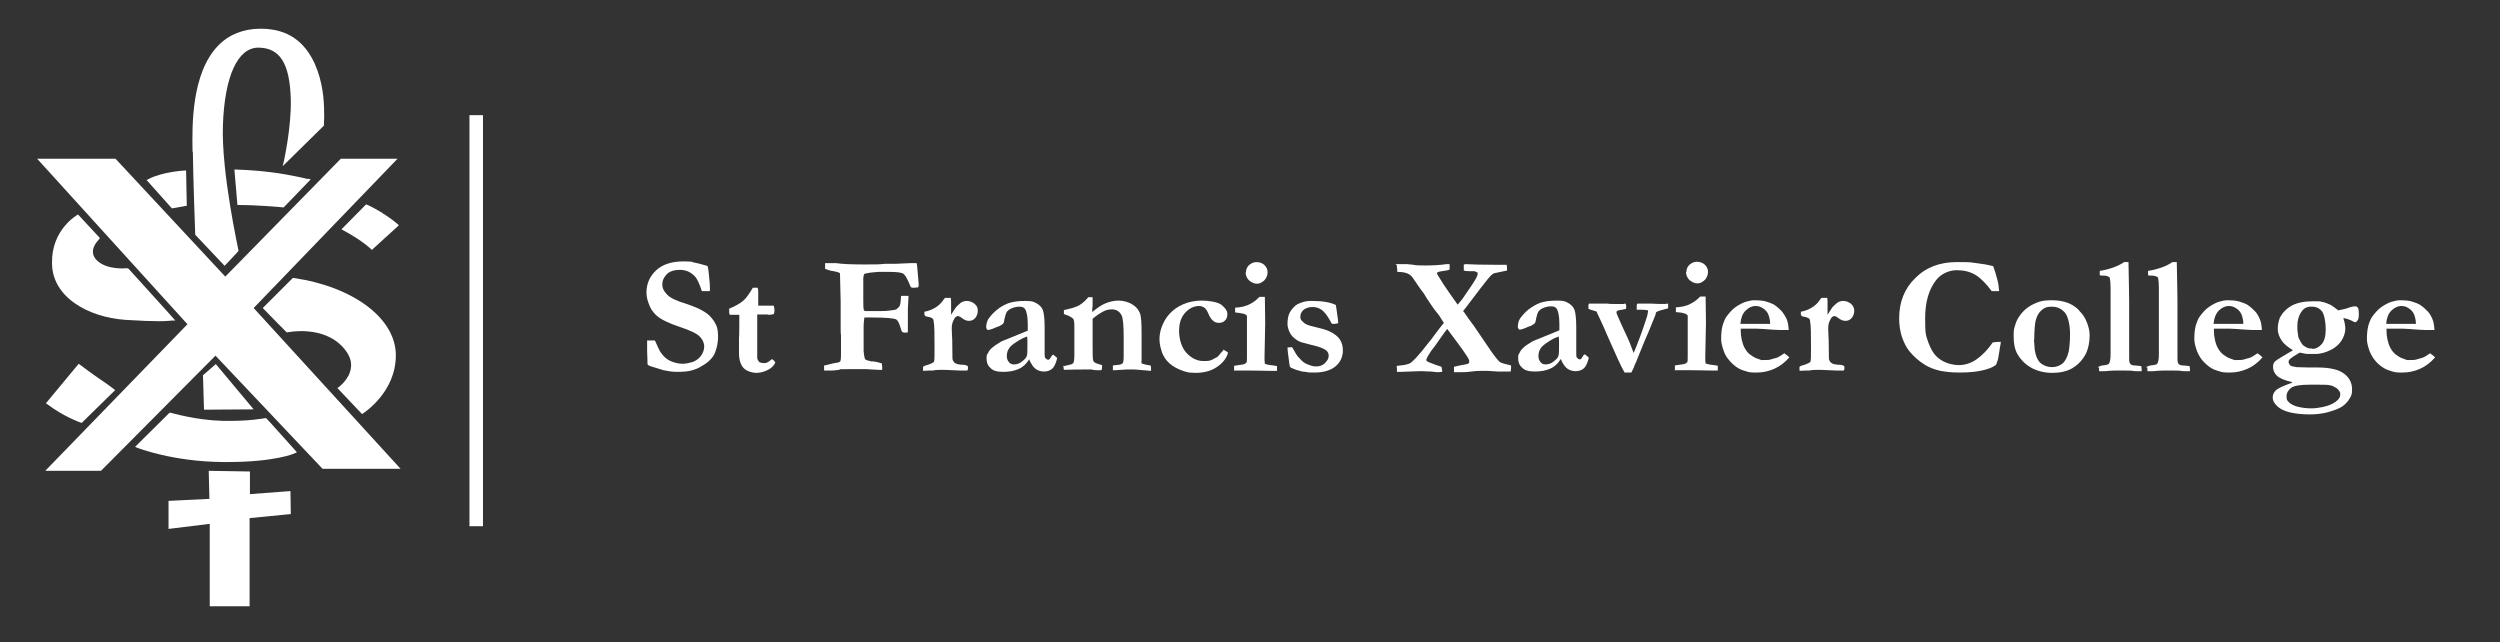
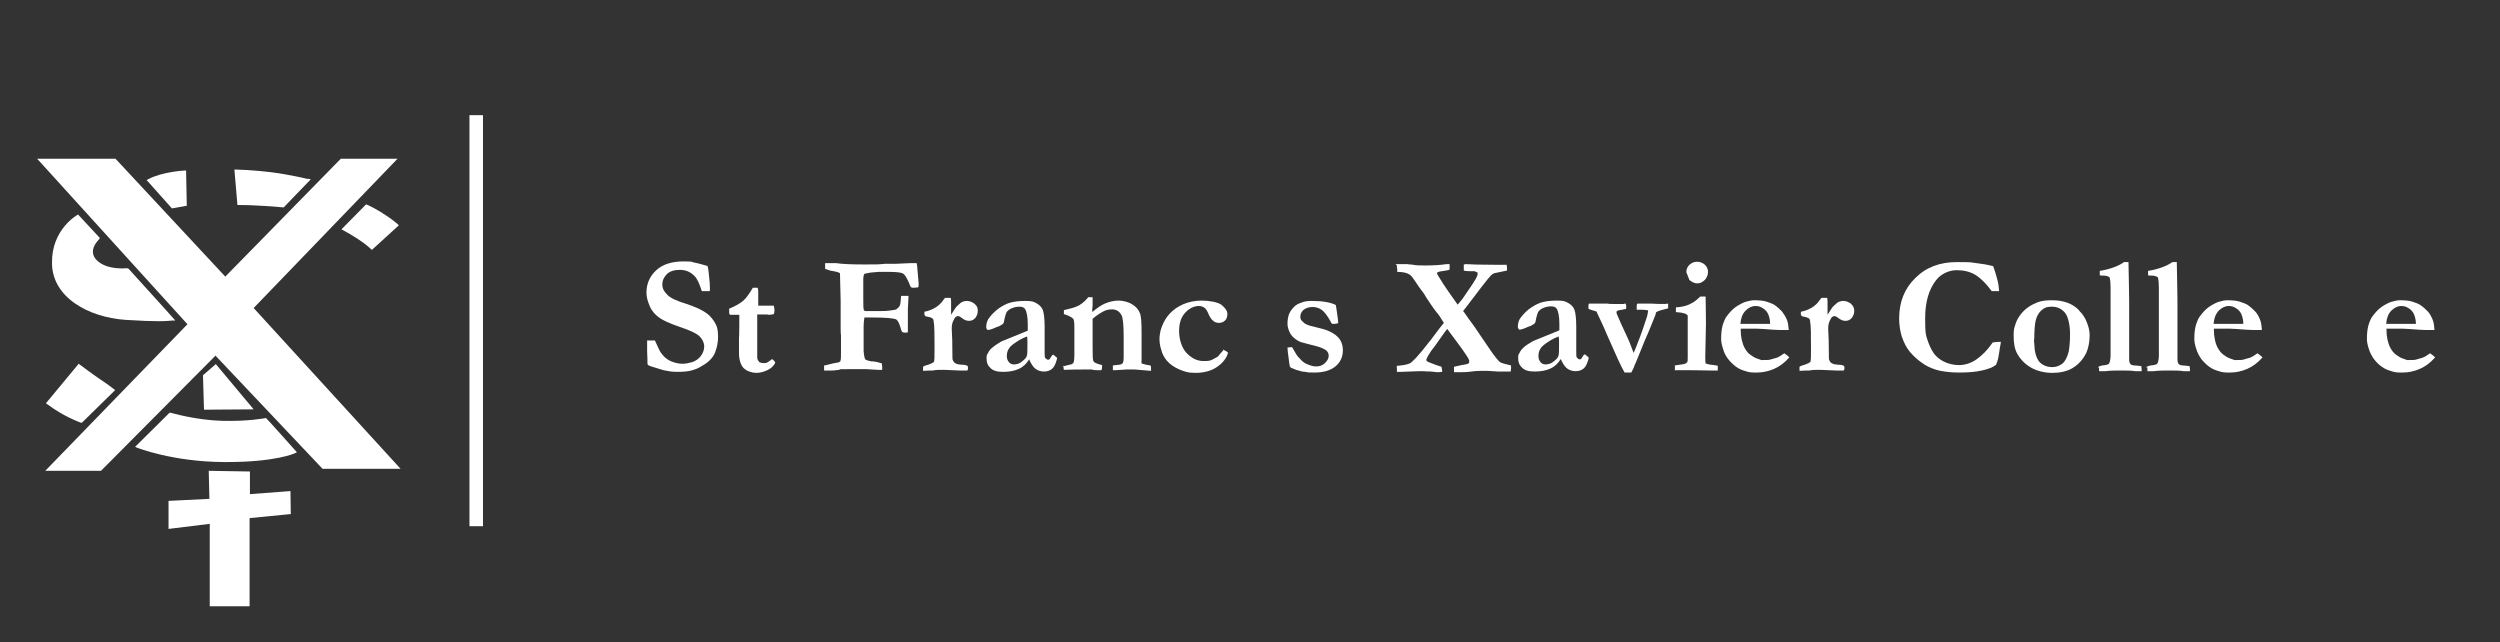
<svg xmlns="http://www.w3.org/2000/svg" id="Layer_1" version="1.1" viewBox="0 0 740.2 190.1">
  <rect x="0" y="0" width="740.2" height="190.1" fill="#333333" stroke="none" />
  <defs>
    <style>
      .st0 {
        fill: #fff;
      }
    </style>
  </defs>
  <g>
    <polygon class="st0" points="75.1 91.2 117.7 47 100.9 47 66.7 81.9 34.2 47 11 47 55.5 96 13.4 139.4 29.9 139.4 29.9 139.4 63.8 105.3 95.5 138.8 118.6 138.8 75.1 91.2" />
    <path class="st0" d="M29.3,70.8l.3-.3-6.5-7-.3.2s-7.6,4.3-7.4,14.2c0,4.8,2.5,9,6.9,12,3.9,2.7,9.2,4.4,14.8,4.8,4.6.3,7.8.4,10,.4s3.9-.2,3.9-.2h.9c0-.1-13.9-15.4-13.9-15.4h-.2c0-.1-.2-.1-.2-.1,0,0-5.8.7-8.9-2.3-.8-.8-1.2-1.6-1.2-2.6,0-2,1.9-3.7,1.9-3.7Z" />
    <path class="st0" d="M55.3,60.9l-.2-10.4h-.5c-.3,0-6.6.4-10.6,2.5l-.6.3,7.5,8.4,4.5-.8Z" />
    <path class="st0" d="M91.1,53s-5.2-1.3-10.8-2c-5.6-.7-10.4-.8-10.4-.8h-.5l.9,10.5h.4s3.2,0,6.2.2c4.1.2,6.9.5,6.9.5h.2l8-8.3-.8-.2Z" />
    <path class="st0" d="M113.3,63.1c-3.3-2-4.9-2.6-4.9-2.6l-7.3,7.4h0c6.6,3.5,9,6.1,9,6.1l8-7.3s-1.6-1.6-4.9-3.6Z" />
-     <path class="st0" d="M57.1,44.9c.1,8.4.7,24.3.7,24.4v.2l8.7,9.2h0s4.2-4.4,4.1-4.4v-.2c0-.2-5.1-23.1-4.6-37,.5-14.6,4.4-23,10.5-23h.1c6.3.1,9.2,4.7,9.5,15.3.2,8.2-2,18-2,18.1l-.4,1.7,12.2-12v-.2c0-.2.3-3.9-.2-8.6-.5-4.4-2-10.5-5.9-14.8-3.1-3.4-7.3-5.1-12.6-5.1-5.1,0-9.4,1.7-12.6,5-8,8.2-7.7,24.1-7.6,30.8v.6Z" />
-     <path class="st0" d="M100.3,114.6l-.4.3,7.3,7.7h0s.3-.2.3-.2c.4-.3,9.7-6.3,9.7-17.2s-12.5-20.3-30.3-22.9h-.2l-8.9,8.9s7.1,7.3,7.1,7.2h.2c0,0,10.7-2.3,16.7,4.7,1.6,1.9,2.4,3.8,2.1,5.8-.4,3.4-3.6,5.7-3.6,5.7Z" />
    <polygon class="st0" points="75.1 121.2 63.9 107.8 60.1 111.1 60.4 121.3 60.4 121.3 75.1 121.2" />
    <path class="st0" d="M13.9,119.6c5,3.8,9.7,5.4,9.9,5.5h.3c0,0,0,.2,0,.2l10-9.8-.4-.3s-1.6-1.3-4.2-3c-2.5-1.7-5.8-4.2-5.8-4.2l-.4-.3-9.7,11.7.4.3Z" />
    <path class="st0" d="M78.8,123.8h-.3s-4.8,1-12.7.8c-7.9-.2-15.2-2.4-15.3-2.4h-.3c0,0-10.2,10.1-10.2,10.1l.7.3c0,0,10.4,4.1,25.4,4.2h1.2c14.2,0,19.8-2.5,20-2.6l.6-.3s-9.1-10.2-9.1-10.1Z" />
    <polygon class="st0" points="74 146.3 74 139.6 61.8 139.4 62 147.7 49.9 148.3 49.9 156.6 62.1 155.1 62.1 179.5 73.9 179.5 73.9 153.4 86.1 152.2 86 145.4 74 146.3" />
  </g>
  <g>
    <path class="st0" d="M209.5,78.9c.2.5.3,1.4.4,2.5.2,1.7.3,3,.3,3.9s0,.6-.1.9h-.2c0,0-1.8,0-1.8,0h-.3c-.7-2.2-1.4-3.7-2.1-4.4-1.2-1.3-2.7-1.9-4.4-1.9s-2.9.4-3.8,1.2c-.9.9-1.4,1.9-1.4,3.1s.5,2.1,1.4,3c.9,1,2.8,1.9,5.8,2.8,1,.3,2.2.8,3.6,1.4,1.4.7,2.5,1.4,3.2,2.1,1,1,1.6,2,2,2.9.4.9.5,2.1.5,3.5s-.3,3-.9,4.5c-.3.8-.8,1.5-1.5,2.2-.5.5-1.2,1.1-2.3,1.7-1,.7-2.1,1.1-3.2,1.4-1.1.3-2.5.4-4.2.4s-2.5-.2-4.1-.5l-2.9-.9c-.8-.2-1.3-.4-1.6-.6,0,0-.2-.2-.2-.5v-.3c0-.2,0-1.3-.1-3.3,0-1.1,0-1.8,0-2.3v-.9h2.3c.8,1.8,1.3,2.8,1.5,3.2.5.8,1.1,1.5,1.7,2,.6.5,1.3.9,2.2,1.2s1.8.5,2.8.5,1.8-.2,2.9-.5c1.1-.4,1.9-1,2.5-1.8s1-1.8,1-2.8-.5-2.3-1.7-3.3c-.7-.6-2.5-1.5-5.5-2.5s-5.1-2-6.2-2.8-2.1-1.9-2.7-3.3-1-2.7-1-4c0-2.6.9-4.8,2.8-6.6s4.6-2.7,8.2-2.7,1.9.2,3.5.4c.9.2,2.1.5,3.7,1h0Z" />
    <path class="st0" d="M215.9,91.4c1.9-.8,3.3-1.6,4.2-2.4s1.8-2.1,2.8-3.8h1.4c.2.4.2.9.2,1.4v3.4c0,0,0,.3,0,.5h.5c0,0,.9,0,2.3,0,.1,0,.7,0,1.8,0,.1.4.2.8.2,1.2s0,.8-.2,1.3c-.5.1-.9.2-1.2.2s-.4,0-.8-.1h-2.9v9.4c0,1.8,0,2.9,0,3.4s.3.9.6,1.3c.4.2.8.3,1.2.3s.8,0,1-.1.6-.3,1.1-.7c.1,0,.2-.2.5-.4.4.3.7.6.9.9v.3c-.5.9-1.2,1.6-2.3,2.1s-2.1.8-3.3.8-2.8-.5-3.7-1.4-1.4-2.5-1.4-4.5v-4.3c.1,0,.1-7,.1-7h-.7s-1.8,0-1.8,0h-.3c-.1-.3-.2-.4-.2-.5s0-.5,0-1.1h-.1Z" />
    <path class="st0" d="M244,110v-1.8c.4,0,1-.2,1.8-.4.8-.2,1.7-.4,2.5-.5l.5-.3c.2-.7.2-1.3.2-2v-5.8c-.1,0-.1-2.4-.1-2.4v-3.5c0,0,0-4.2,0-4.2,0,0-.2-8.2-.2-8.2-.2-.2-1.1-.5-2.4-.7-.3,0-.8-.2-1.4-.4l-.6-.2v-1.7h3.2c1.9.3,4.8.4,8.6.4s3.9,0,6-.2h3.2l4.4-.2c.2,0,.5,0,.8,0s.6,0,.9,0c.1.5.2,1,.2,1.5l.4,4.6c0,.5,0,.9-.2,1.1-.6,0-1,.1-1.3.1s-.6,0-.8-.2c-.1-.1-.3-.5-.5-1.1-.7-1.6-1.3-2.6-1.8-2.9s-1.8-.5-4-.5h-3.3c-1.4.1-2.6.2-3.4.4-.2,0-.4.1-.8.2-.2.4-.3.9-.3,1.4v2.9c0,0,0,3.3,0,3.3,0,1.7,0,2.7.2,3.2.2.1.3.2.4.2h4.6c.7,0,1.6,0,3-.2.9-.1,1.5-.2,1.7-.4.4-.3.7-.6.9-1s.3-1.4.4-2.9h1.1c.2,0,.5,0,1.1,0l-.2,3.9c0,.8,0,1.6,0,2.1v.5c0,.2,0,1.4,0,3.6s0,.4,0,.7c-.3,0-.5.1-.7.1s-.5,0-1-.2c-.2-.3-.3-.7-.5-1.4-.4-1.3-.8-2-1.2-2.3-.8-.4-3.2-.6-7.4-.6s-1.3,0-2.1.2c-.1.7-.2,1.5-.2,2.4v7.3c.1,1.4.3,2.2.5,2.5.2.2.8.4,1.8.6h.5c.7.1,1.4.2,1.9.4l.7.2c0,.4.1.7.1,1s0,.5,0,.9h-1.2l-3.5-.2h-5.5c-3.3,0-1.8,0-2.6.2-1.3.2-2,.2-2.1.2h-2.3Z" />
    <path class="st0" d="M273.3,108.6c.2-.2.5-.3.8-.4.8-.2,1.6-.5,2.4-1,.2-.4.2-1.7.2-4,0-4.1,0-6.9-.3-8.3,0-.3-.2-.5-.4-.7-.4-.2-1-.4-1.7-.5-.3,0-.5-.3-.6-.5v-.9c1.1-.2,2.2-.6,3.2-1.2s1.7-1.3,2.2-2c.3-.4.5-.7.7-.9h1.7c0,.3.1.6.1.9v4.1c.7-1.1,1.2-1.9,1.5-2.3.2-.2.6-.6,1.3-1.2.5-.4,1.2-.6,1.9-.6s1.6.3,2.3.9.9,1.2.9,2-.2,1.4-.7,2.1c-.5.6-1.1.9-1.9.9s-1.4-.3-2.2-.9c-.5-.4-.8-.5-1.1-.5h-.2c-.4.2-.7.4-.9.9-.5.8-.7,1.7-.7,2.5v.7c.1,1.2.2,4,.2,8.4,0,.4.2.8.5,1.2.3.2.6.4.9.5.3,0,.8.2,1.6.2s1.2.2,1.4.3.2.4.2.7,0,.4-.2.7h-2.3l-4.7-.2c-1.2,0-2.3,0-3.2.2h-.4c-.1,0-1,0-2.5.1,0-.3,0-.5,0-.6s0-.3,0-.6h0Z" />
    <path class="st0" d="M312.2,105.3l.5.4c.2.1.2.2.3.4h0c-.4,1.6-.9,2.6-1.5,3.1-.6.5-1.4.8-2.4.8s-1.8-.3-2.5-.8-1.3-1.5-1.9-2.8c-.7,1.2-1.7,2.2-3,2.8s-2.8.9-4.7.9-3-.4-3.7-1.1c-.8-.7-1.2-1.6-1.2-2.8s.1-1.1.4-1.6c.2-.5.6-1.1,1.2-1.6s1.4-1.1,2.6-1.8c.2-.1.8-.4,1.9-.8l6.1-2.5c0-.6,0-1.2,0-1.9,0-2.2-.3-3.7-.8-4.5-.3-.5-.9-.7-1.7-.7s-1.6.2-2.3.5-1.2.7-1.5,1.2c-.2.4-.4,1.1-.6,2-.1.7-.2,1.1-.3,1.2-.2.3-.7.6-1.3.9-.7.2-1.1.4-1.3.5-.9.4-1.6.6-2.1.6-.2-.2-.4-.5-.4-.8,0-.9.2-1.7.6-2.4.6-.9,1.5-1.9,2.6-2.8s2.3-1.5,3.3-1.9c1.4-.5,3.1-.7,5.1-.7s2.4.2,3.3.7c.9.5,1.6,1.2,1.9,2.1s.5,2.6.5,5.1v4s0,3,0,3v.7c0,.7,0,1.2.3,1.4s.4.4.7.4.3,0,.5-.2l.7-1.1.4-.2h0ZM304.2,99.6c-.9.3-2,.8-3.2,1.6s-2,1.4-2.4,2.2c-.3.5-.5,1.2-.5,2s.2,1.3.6,1.8.9.7,1.5.7c.9,0,1.7-.3,2.3-.8.9-.7,1.4-1.2,1.5-1.7.2-.4.2-1.6.2-3.5s0-1.4-.1-2.1h0Z" />
    <path class="st0" d="M314.6,108.6c.4-.2.8-.3,1.2-.4.9-.2,1.4-.3,1.6-.4.2-.2.4-.3.5-.5.1-.3.2-1.1.2-2.1v-6.4s0-1.6,0-1.6c0-1,0-1.9-.2-2.5,0-.2-.3-.5-.6-.7s-1.2-.7-2.3-1v-1.2c.2,0,.4-.1.5-.1s.8-.2,2-.5c.9-.3,1.5-.5,1.8-.7,0,0,.2-.1.4-.2.2-.2.4-.3.7-.5.5-.4,1.1-.9,1.8-1.8h1.3c0-.1,0,2.6,0,2.6,0,.3-.1.5-.1.7s0,.5,0,1.1c1.4-1.2,2.6-2,3.7-2.5,1.4-.6,2.8-.9,4.1-.9s2.9.4,4,1.1c1.2.7,1.9,1.6,2.3,2.6.4,1,.5,3,.5,6v8c-.1.4,0,.7,0,.9.2.1.6.2,1.4.4l1.2.2c.2.2.2.5.2.8v.8l-4.8-.4h-1.4s-1.1,0-1.1,0l-3.2.2h-.8v-.5c0-.3,0-.6,0-.9.2,0,.8-.1,1.7-.2.2,0,.5,0,.8-.2.3-.1.5-.3.5-.4.1-.3.2-.8.2-1.6v-6c0-3.4-.2-5.6-.6-6.4-.6-1.2-1.6-1.8-2.8-1.8s-1.9.2-2.8.7-2,1.2-3,2.1v.4s0,1.6,0,1.6v1.6s0,3.9,0,3.9v.6c0,2.6,0,4.2.3,4.5.2.4,1,.7,2.5,1.1,0,.3,0,.5,0,.6s0,.5-.2.9h-1.3c-.4,0-.9,0-1.6-.2h-2.6c-1.3,0-3.2,0-5.6.1,0-.2-.1-.3-.1-.5v-.8h0Z" />
    <path class="st0" d="M362.1,103.5c.3.2.5.2.6.3.4.2.7.4.9.6-.4,1.6-1.5,3-3.2,4.2-1.7,1.2-3.9,1.8-6.4,1.8s-3.2-.4-4.8-1c-1.6-.7-2.9-1.6-3.8-2.7-.7-.9-1.3-1.9-1.6-3.2-.4-1.2-.5-2.3-.5-3.2s.2-2.3.7-3.6,1.2-2.6,2.3-3.8c1.1-1.2,2.4-2.1,4-2.8s3.5-1.1,5.5-1.1,4.8.4,5.9,1.3c1.1.9,1.7,1.8,1.7,2.6s-.2,1.6-.7,2c-.5.5-1.1.7-1.8.7s-1.3-.2-1.8-.7c-.5-.4-1-1.2-1.4-2.2-.3-.7-.7-1.3-1.1-1.6-.5-.3-1-.5-1.6-.5-1.5,0-2.9.7-4.1,2-1.2,1.3-1.8,3.1-1.8,5.4s.7,4.9,2.2,6.5c1.5,1.6,3.2,2.4,5,2.4s1.7-.1,2.4-.3c.4-.2,1-.5,1.7-.9.2-.1.5-.5,1-1.1s.8-.9,1-1.1h-.1Z" />
-     <path class="st0" d="M365.4,109.9v-1.6s2.7-.4,2.7-.4c.4-.1.7-.3.9-.5.2-.2.2-.7.2-1.5v-2.7c0-.4,0-.9,0-1.8v-6.3c0-.5,0-1,0-1.6-.2-.2-.5-.5-1-.6s-1.3-.3-2.5-.4v-1.4c1.7-.1,3.2-.4,4.4-1.1.9-.4,1.8-1.1,2.8-2.1h1.6c0,2,.1,4.6.1,7.9l-.2,10c0,.7,0,1.3.1,1.9.5.2,1.3.4,2.5.5.4,0,.8.2,1.1.2v1.4h-1c-.2,0-.6,0-1.1,0-1.7,0-3.9-.1-6.7-.1s-1.6,0-2.3,0c-.7,0-1.2,0-1.5,0h0ZM368.9,80.7c0-.9.3-1.6.9-2.2.6-.5,1.3-.9,2.2-.9s1.8.3,2.4.9.9,1.3.9,2-.1,1.1-.4,1.7c-.2.5-.7,1-1.2,1.3-.5.4-1.1.5-1.7.5s-1.5-.4-2.2-1c-.7-.7-1-1.5-1-2.4h0Z" />
    <path class="st0" d="M380.9,103c.5-.1.9-.2,1.1-.2h.5l.2.2c.9,1.6,1.4,2.5,1.8,2.8.6.7,1.1,1.2,1.7,1.6.4.3,1,.5,1.8.8.5.2,1.1.3,1.7.3,1,0,1.9-.3,2.6-1,.7-.7,1.1-1.4,1.1-2.1s-.2-1-.4-1.3c-.3-.4-.8-.7-1.7-1.1-.4-.2-1.4-.5-3.1-.9-1.6-.4-2.6-.7-3-.8-.8-.3-1.4-.7-2-1.2s-1.1-1.1-1.4-1.8c-.4-.9-.6-1.7-.6-2.4,0-1.2.2-2.3.5-3s.9-1.5,1.5-2.1c.5-.5,1.2-.9,2.1-1.2.9-.4,2-.5,3.1-.5,1.6,0,2.9.1,4.1.3s2.2.5,3,.9c.1.4.2,1.2.4,2.6s.3,2.1.3,2.4,0,.2,0,.4c-.4.1-.8.2-1.1.2s-.4,0-.7,0c-.2-.2-.4-.6-.6-1-.8-1.4-1.6-2.5-2.4-3.1s-1.8-.9-2.8-.9-2.1.3-2.8,1c-.5.5-.8,1.1-.8,1.9s.3,1.1.9,1.6c.5.6,1.6,1,3,1.3,2.1.5,3.7.9,4.7,1.4,1.5.7,2.5,1.5,3.1,2.4.6.9.9,2,.9,3.2,0,1.9-.7,3.5-2.1,4.7s-3.5,1.9-6.2,1.9-1.3,0-2.8-.2c-.7,0-1.5-.2-2.4-.5-.2,0-.8-.3-1.8-.7-.2-.1-.3-.2-.4-.4,0-.2-.2-.8-.3-2-.3-2-.4-3.2-.4-3.6h0Z" />
    <path class="st0" d="M413.2,78.2h3.7c0,.1.6.1.6.1,0,0,.4,0,.9.1.9.2,2.2.2,3.9.2s4.1-.1,6-.4c.3,0,.5,0,.9,0,0,.5,0,1.1,0,1.6-.2.1-.4.2-.5.2l-2.4.4c-.2,0-.5.2-.8.3,0,.3,0,.5.1.6,1.2,2,2.3,3.7,3.3,5.1l2.4,3.4.3.4,1.4-1.7,3-4.4c.7-1.1,1.2-1.9,1.4-2.5,0-.2.1-.3.1-.5v-.4c-.4-.2-.7-.3-.9-.4-.1,0-.4,0-.9,0-.9,0-1.6,0-2.3-.2,0-.3,0-.6,0-.7s0-.3,0-.6v-.5c.2,0,.4,0,.5-.1,1.5.1,4.5.2,9.1.2s1.1,0,1.6,0c.5,0,.7,0,.8,0,.2,0,.4,0,.7,0,0,.3.1.6.1.9v.8l-3.8.8c-.3.1-.7.4-1,.7-.4.4-1.4,1.6-3,3.7l-3.5,4.6c-.4.5-.7,1-1,1.3-.3.4-.5.6-.7.9l.4.5c.9,1.3,1.8,2.6,2.8,3.9l4.9,7.2c1.3,1.9,2.3,3.1,2.8,3.5.4.3,1.6.6,3.3,1,0,.3,0,.5,0,.7s0,.4-.1.9v.2c0,0-1.7,0-1.7,0-.4,0-1.1,0-2.2,0l-3-.2h-.3c-.4,0-.6,0-.7,0-1,0-2.3,0-3.7.2s-2.4.2-3.1.2-1.1,0-2.1,0v-.7c0-.3,0-.6,0-.9,1.2-.3,2.6-.6,3.9-.8.2-.1.4-.2.6-.4v-.3c0-.2,0-.3,0-.4-.1-.3-.3-.7-.7-1.3-.7-1.1-1.7-2.5-2.9-4.1l-2.9-3.9c-.4.4-1.7,2.3-3.9,5.4-.7.8-1.3,1.7-1.8,2.6-.3.6-.5,1-.5,1.1v.2l.4.4c.6.3,1.4.5,2.3.9.9.3,1.5.5,1.8.6l.2,1.1v.4c-.5,0-.9.1-1,.1-.3,0-1.1,0-2.3-.2-.4,0-1.2,0-2.4-.1h-1.1l-5.4.2h-1.2v-1.1c-.1-.2-.1-.4,0-.7.3,0,.6,0,1.1-.1,1.3-.1,2.3-.4,2.9-.7.3-.2.8-.7,1.6-1.5,1.2-1.3,2.2-2.5,3.1-3.7.5-.7,1-1.2,1.3-1.6.9-1.2,2.1-2.9,3.9-5.1l-1.4-2.2c-1.1-1.3-1.8-2.3-2.4-3.2l-1.4-2.1c-.5-.9-.9-1.5-1.1-1.7-.8-1-1.7-2.4-2.8-4-.4-.6-.9-1.1-1.6-1.4s-1.7-.5-3.1-.5v-.7c0-.3-.1-.5-.1-.6v-.6h0Z" />
    <path class="st0" d="M469.6,105.2l.5.4c.2.1.2.2.3.4h0c-.4,1.6-.9,2.6-1.5,3.1-.6.5-1.4.8-2.4.8s-1.8-.3-2.5-.8c-.7-.5-1.3-1.5-1.9-2.8-.7,1.2-1.7,2.2-3,2.8s-2.8.9-4.7.9-3-.4-3.7-1.1c-.8-.7-1.2-1.6-1.2-2.8s.1-1.1.4-1.6c.2-.5.6-1.1,1.2-1.6.5-.5,1.4-1.1,2.6-1.8.2-.1.8-.4,1.9-.8l6.1-2.5c0-.6,0-1.2,0-1.9,0-2.2-.3-3.7-.8-4.5-.3-.5-.9-.7-1.7-.7s-1.6.2-2.3.5-1.2.7-1.5,1.2c-.2.4-.4,1.1-.6,2-.1.7-.2,1.1-.3,1.2-.2.3-.7.6-1.3.9-.7.2-1.1.4-1.3.5-.9.4-1.6.6-2.1.6-.2-.2-.4-.5-.4-.8,0-.9.2-1.7.6-2.4.6-.9,1.5-1.9,2.6-2.8,1.2-.9,2.3-1.5,3.3-1.9,1.4-.5,3.1-.7,5.1-.7s2.4.2,3.3.7c.9.5,1.6,1.2,1.9,2.1s.5,2.6.5,5.1v4s0,3,0,3v.7c0,.7,0,1.2.3,1.4s.4.4.7.4.3,0,.5-.2l.7-1.1.4-.2h0ZM461.6,99.6c-.9.3-2,.8-3.2,1.6s-2,1.4-2.4,2.2c-.3.5-.5,1.2-.5,2s.2,1.3.6,1.8.9.7,1.5.7c.9,0,1.7-.3,2.3-.8.9-.7,1.4-1.2,1.5-1.7.2-.4.2-1.6.2-3.5s0-1.4-.1-2.1h0Z" />
    <path class="st0" d="M470.5,89.9h5.6c0,.1,1.5.1,1.5.1h3.2c0-.1.5-.1.5-.1.1.3.2.5.2.7s0,.5-.1.9c-.3,0-.7.1-1.1.2-.8.1-1.3.2-1.5.4-.2.1-.2.2-.2.3,0,.3.1.6.3,1,.1.2.3.7.7,1.6.2.4.4,1,.8,1.8,1.2,2.5,2.1,4.5,2.6,5.9.3.8.5,1.4.7,1.8,1.1-2.6,2.4-6,3.7-10,.4-1.1.5-1.9.6-2.6-1-.2-1.9-.2-2.7-.2h-.7c0-.4,0-.6,0-.9,0-.4,0-.7.2-.9h.9c0,0,2.1,0,2.1,0h1.2c.7,0,1.5.1,2.3.1h1.9c.2-.1.4-.1.7-.1v1.4c-1.7.4-2.8.7-3.5,1.1-.1.2-.2.4-.2.5v.2c-.8,1.9-1.8,4.6-3.2,7.7l-2.6,6.4c-.4.8-.6,1.4-.7,1.7-.3.5-.5,1.1-.7,1.4h-2c-.6-1.1-1.3-2.4-2-4l-3.3-7.4c-.8-2-1.8-4-2.8-6.2-.1-.3-.2-.5-.3-.5-1.3-.4-2.1-.6-2.3-.8,0-.2,0-.4,0-.7s0-.5.1-.7h0Z" />
-     <path class="st0" d="M495.9,109.8v-1.6s2.7-.4,2.7-.4c.4-.1.7-.3.9-.5.2-.2.2-.7.2-1.5v-2.7c0-.4,0-.9,0-1.8v-6.3c0-.5,0-1,0-1.6-.2-.2-.5-.5-1-.6-.5-.2-1.3-.3-2.5-.4v-1.4c1.7-.1,3.2-.4,4.4-1.1.9-.4,1.8-1.1,2.8-2.1h1.6c0,2,.1,4.6.1,7.9l-.2,10c0,.7,0,1.3.1,1.9.5.2,1.3.4,2.5.5.4,0,.8.2,1.1.2v1.4h-1c-.2,0-.6,0-1.1,0-1.7,0-3.9-.1-6.7-.1s-1.6,0-2.3,0-1.2,0-1.5,0h0ZM499.3,80.6c0-.9.3-1.6.9-2.2.6-.5,1.3-.9,2.2-.9s1.8.3,2.4.9c.6.6.9,1.3.9,2s-.1,1.1-.4,1.7c-.2.5-.7,1-1.2,1.3-.5.4-1.1.5-1.7.5s-1.5-.4-2.2-1c-.7-.7-1-1.5-1-2.4h0Z" />
+     <path class="st0" d="M495.9,109.8v-1.6s2.7-.4,2.7-.4c.4-.1.7-.3.9-.5.2-.2.2-.7.2-1.5v-2.7c0-.4,0-.9,0-1.8v-6.3c0-.5,0-1,0-1.6-.2-.2-.5-.5-1-.6-.5-.2-1.3-.3-2.5-.4v-1.4c1.7-.1,3.2-.4,4.4-1.1.9-.4,1.8-1.1,2.8-2.1h1.6c0,2,.1,4.6.1,7.9l-.2,10c0,.7,0,1.3.1,1.9.5.2,1.3.4,2.5.5.4,0,.8.2,1.1.2v1.4h-1c-.2,0-.6,0-1.1,0-1.7,0-3.9-.1-6.7-.1s-1.6,0-2.3,0-1.2,0-1.5,0h0ZM499.3,80.6c0-.9.3-1.6.9-2.2.6-.5,1.3-.9,2.2-.9s1.8.3,2.4.9c.6.6.9,1.3.9,2s-.1,1.1-.4,1.7c-.2.5-.7,1-1.2,1.3-.5.4-1.1.5-1.7.5s-1.5-.4-2.2-1h0Z" />
    <path class="st0" d="M509.9,96.8c.4-1.4.8-2.3,1.1-2.8.9-1.3,1.9-2.4,2.9-3.1s2-1.2,2.8-1.5c1.1-.3,1.9-.5,2.6-.5,1.5,0,2.8.1,3.7.4s1.8.6,2.4,1c.9.6,1.6,1.3,2.2,1.9.5.7,1,1.4,1.4,2.3s.5,1.9.6,3.2h-2.7c-.7,0-2.4-.1-4.9-.3-.9,0-1.6-.1-1.9-.1s-1,0-2.6,0h-2.1c0,.2,0,.4,0,.6,0,.9.1,1.8.3,2.7s.5,1.8.9,2.5c.4.7.9,1.4,1.6,1.9s1.3.9,1.9,1.1l1.4.5c1.2,0,2.1,0,2.5-.1.8-.2,1.5-.4,2.1-.6s1.3-.7,2.2-1.3c.6.4,1.1.8,1.5,1.2-1.4,1.6-2.9,2.7-4.5,3.4s-3.3,1.1-5.2,1.1-2.3-.1-3.2-.4c-1.1-.3-2.1-.7-3-1.4s-1.6-1.4-2.3-2.3-1.1-1.8-1.4-2.8c-.4-1.2-.6-2.2-.6-3,0-1.4.1-2.7.4-3.9h0ZM524.1,95.8c0-.9-.2-1.8-.5-2.6s-.9-1.5-1.6-1.9c-.7-.5-1.4-.7-2.2-.7-1.1,0-2.1.5-3,1.4s-1.4,2.3-1.5,3.9h5.6c.4,0,.9,0,1.5,0,.5,0,.8,0,1,0h.7,0Z" />
    <path class="st0" d="M532.8,108.6c.2-.2.5-.3.8-.4.8-.2,1.6-.5,2.4-1,.2-.4.2-1.7.2-4,0-4.1,0-6.9-.3-8.3,0-.3-.2-.5-.4-.7-.4-.2-1-.4-1.7-.5-.3,0-.5-.3-.6-.5v-.9c1.1-.2,2.2-.6,3.2-1.2s1.7-1.3,2.2-2c.3-.4.5-.7.7-.9h1.7c0,.3.1.6.1.9v4.1c.7-1.1,1.2-1.9,1.5-2.3.2-.2.6-.6,1.3-1.2.5-.4,1.2-.6,1.9-.6s1.6.3,2.3.9c.6.6.9,1.2.9,2s-.2,1.4-.7,2.1c-.5.6-1.1.9-1.9.9s-1.4-.3-2.2-.9c-.5-.4-.8-.5-1.1-.5h-.2c-.4.2-.7.4-.9.9-.5.8-.7,1.7-.7,2.5v.7c.1,1.2.2,4,.2,8.4,0,.4.2.8.5,1.2.3.2.6.4.9.5.3,0,.8.2,1.6.2s1.2.2,1.4.3.2.4.2.7,0,.4-.2.7h-2.3l-4.7-.2c-1.2,0-2.3,0-3.2.2h-.4c-.1,0-1,0-2.5.1,0-.3,0-.5,0-.6s0-.3,0-.6h0Z" />
    <path class="st0" d="M590.1,78.7c.2.5.7,1.9,1.3,4.2.3,1.1.4,2.1.5,3.3h-2.2c-1.6-2.2-3.2-3.8-4.8-4.8-1.7-1-3.5-1.4-5.6-1.4s-4.6,1-6.1,3c-2.1,2.7-3.2,6.4-3.2,11.2s.2,4.7.5,5.9c.6,1.9,1.3,3.5,2.2,4.7.7.9,1.6,1.6,2.7,2.2,1.4.7,3,1.1,4.6,1.1s3.5-.5,5.2-1.7,3.3-2.8,4.8-5c.6-.1,1.4-.2,2.4-.2,0,.6-.2,1.2-.3,1.9,0,.3-.2,1.3-.5,3.1l-.2.7-.4,1.1c-1,.8-2.4,1.3-4.2,1.7-1.8.4-4,.6-6.6.6s-3.9-.2-5.7-.5c-1.8-.4-3.3-1-4.6-1.8-1.9-1.2-3.3-2.5-4.4-3.8s-1.8-2.8-2.4-4.5c-.5-1.6-.8-3.4-.8-5.4,0-4.9,1.6-8.9,4.8-12,3.2-3.2,7.3-4.7,12.3-4.7s3.9.1,5.7.3c1.8.2,3.5.5,5,.9h0Z" />
    <path class="st0" d="M615.6,92c1.1,1,1.8,2.2,2.3,3.5.5,1.3.8,2.5.8,3.7,0,2.2-.4,3.9-1,5.3-1,2-2.4,3.5-4.1,4.5s-3.7,1.4-6,1.4-4.7-.6-6.5-1.7-3-2.5-3.8-3.9-1.1-3.2-1.1-5.4.2-2.2.5-3.3.9-2.1,1.5-2.9,1.3-1.5,2.1-2.1c1.1-.8,2.2-1.3,3.3-1.7s2.5-.5,4-.5c3.4,0,6.1,1,8,3h0ZM602.2,100.4c.2,2,.2,3.2.3,3.5.2,1.1.5,2,1,2.8.3.5.8,1,1.6,1.4.7.4,1.6.6,2.6.6s2.2-.4,3-1.1c.8-.7,1.4-1.9,1.8-3.5.2-1.1.4-2.8.4-5.2s-.5-5.1-1.5-6.3-2.3-1.8-3.9-1.8-2.3.4-3.1,1.1-1.4,1.8-1.7,3.1c-.2.9-.4,2.8-.4,5.6h0Z" />
    <path class="st0" d="M621.1,108.7c.4-.2.8-.4,1.4-.5,1.1-.1,1.8-.3,1.9-.5.3-.4.5-1.3.5-2.6v-8.5s0-4.9,0-4.9v-5.6s0-1,0-1c0-1.3-.1-2.3-.3-3-.6-.4-1.2-.5-1.8-.5s-.8,0-1.1-.1c0-.4,0-.7,0-.9s0-.3,0-.4c1.3-.2,2.6-.5,4-1s2.5-1.1,3.2-1.6h1.3c.1,5.6.2,9.5.2,11.6s0,1.1,0,1.5v.6s0,10.8,0,10.8v3.6s0,.6,0,.6c0,.7.1,1.2.4,1.5.2.2.6.4,1.2.4.4,0,1,.1,2,.2,0,.4.1.6.1.8s0,.4,0,.7h-1.9c-1.1-.2-2.4-.2-4-.2h-.9c-.9,0-2.3,0-4,.2h-1.8v-1.1c-.1,0-.2,0-.2,0Z" />
    <path class="st0" d="M635.4,108.7c.4-.2.8-.4,1.4-.5,1.1-.1,1.8-.3,1.9-.5.3-.4.5-1.3.5-2.6v-8.5s0-4.9,0-4.9v-5.6s0-1,0-1c0-1.3-.1-2.3-.3-3-.6-.4-1.2-.5-1.8-.5s-.8,0-1.1-.1c0-.4,0-.7,0-.9s0-.3,0-.4c1.3-.2,2.6-.5,4-1,1.4-.5,2.5-1.1,3.2-1.6h1.3c.1,5.6.2,9.5.2,11.6s0,1.1,0,1.5v.6s0,10.8,0,10.8v3.6s0,.6,0,.6c0,.7.1,1.2.4,1.5.2.2.6.4,1.2.4.4,0,1,.1,2,.2,0,.4.1.6.1.8s0,.4,0,.7h-1.9c-1.1-.2-2.4-.2-4-.2h-.9c-.9,0-2.3,0-4,.2h-1.8v-1.1c-.1,0-.2,0-.2,0Z" />
    <path class="st0" d="M650,96.8c.4-1.4.8-2.3,1.1-2.8.9-1.3,1.9-2.4,2.9-3.1s2-1.2,2.8-1.5c1.1-.3,1.9-.5,2.6-.5,1.5,0,2.8.1,3.7.4s1.8.6,2.4,1c.9.6,1.6,1.3,2.2,1.9s1,1.4,1.4,2.3.5,1.9.6,3.2h-2.7c-.7,0-2.4-.1-4.9-.3-.9,0-1.6-.1-1.9-.1s-1,0-2.6,0h-2.1c0,.2,0,.4,0,.6,0,.9.1,1.8.3,2.7.2,1,.5,1.8.9,2.5s.9,1.4,1.6,1.9,1.3.9,1.9,1.1l1.4.5c1.2,0,2.1,0,2.5-.1.8-.2,1.5-.4,2.1-.6s1.3-.7,2.2-1.3c.6.4,1.1.8,1.5,1.2-1.4,1.6-2.9,2.7-4.5,3.4s-3.3,1.1-5.2,1.1-2.3-.1-3.2-.4c-1.1-.3-2.1-.7-3-1.4s-1.6-1.4-2.3-2.3c-.6-.9-1.1-1.8-1.4-2.8-.4-1.2-.6-2.2-.6-3,0-1.4.1-2.7.4-3.9h0ZM664.2,95.8c0-.9-.2-1.8-.5-2.6s-.9-1.5-1.6-1.9c-.7-.5-1.4-.7-2.2-.7-1.1,0-2.1.5-3,1.4-.9,1-1.4,2.3-1.5,3.9h5.6c.4,0,.9,0,1.5,0,.5,0,.8,0,1,0h.7Z" />
-     <path class="st0" d="M678.5,113.1c-2.2-.5-3.7-1.2-4.4-1.9s-1.1-1.6-1.1-2.5.2-1.3.6-1.7,2.2-1.5,5.3-3.3c-1.6-1-2.7-1.9-3.3-2.8-.8-1.2-1.2-2.3-1.2-3.5s.2-2.1.6-3.3c.9-1.7,2.2-2.9,3.7-3.7,1.6-.8,3.6-1.2,6.2-1.2s1.9,0,2.6.2c.4,0,.9.2,1.7.5l.9.4c.8.5,1.6,1.1,2.2,1.6,1.4-.3,2.5-.5,3.4-.9.6-.2,1.1-.3,1.6-.3s.6.2.8.4.3.9.3,1.9-.1,1.5-.4,1.9-.5.5-.7.5-.4-.1-.9-.4c-1.1-.5-2-.8-2.6-.8.4,1.1.6,2.2.6,3.2s-.4,2.3-1.1,3.4c-.7,1.1-1.6,1.9-2.8,2.6-1.7.9-3.3,1.4-5,1.4s-1.8,0-2.2,0c-.6,0-1.4-.2-2.4-.4-1.4.8-2.3,1.4-2.9,1.9-.3.3-.4.6-.4.9s.2.6.4.9.8.4,1.4.5c.1,0,.3,0,.5.1.9,0,2,.1,3.5.1s.7,0,1.8,0h.7c3.9,0,6.6.6,8.2,1.9,1.6,1.2,2.3,2.8,2.3,4.6s-.3,1.9-.8,2.8-1.3,1.7-2.2,2.3c-.9.6-2.3,1.1-4,1.6-1.8.5-3.6.7-5.6.7s-4.1-.2-5.8-.6-3.1-1.1-4-2.1c-.7-.7-1.1-1.5-1.1-2.3s.3-1.5.9-2.1,2.3-1.4,4.9-2.3h0ZM686,120.8c2.4-.3,4.3-.9,5.6-1.9.9-.7,1.3-1.3,1.3-2s0-.7-.3-1.1c-.2-.4-.5-.7-1-1s-1-.6-1.6-.7c-.8-.2-1.9-.2-3.3-.2h-3c-2.6,0-4.4.3-5.3.9-.9.7-1.4,1.5-1.4,2.6s.2,1.1.7,1.7c.5.5,1.4,1,2.5,1.3,1.2.3,2.5.5,3.9.5s1,0,1.8-.1h0ZM684.6,103.3c1.1,0,2-.5,2.8-1.4s1.2-2.4,1.2-4.4-.4-4.4-1.1-5.3c-.7-.9-1.7-1.4-2.9-1.4s-.6,0-1.3.1c-.8.2-1.5.7-2.1,1.7s-1,2.3-1,3.9,0,1.3.2,2.6c0,.5.2,1.1.4,1.4.3.6.6,1.1.9,1.5s.8.6,1.3.9,1.1.3,1.6.3h0Z" />
    <path class="st0" d="M701.1,96.8c.4-1.4.8-2.3,1.1-2.8.9-1.3,1.9-2.4,2.9-3.1s2-1.2,2.8-1.5c1.1-.3,1.9-.5,2.6-.5,1.5,0,2.8.1,3.7.4s1.8.6,2.4,1c.9.6,1.6,1.3,2.2,1.9s1,1.4,1.4,2.3.5,1.9.6,3.2h-2.7c-.7,0-2.4-.1-4.9-.3-.9,0-1.6-.1-1.9-.1s-1,0-2.6,0h-2.1c0,.2,0,.4,0,.6,0,.9.1,1.8.3,2.7s.5,1.8.9,2.5c.4.7.9,1.4,1.6,1.9s1.3.9,1.9,1.1l1.4.5c1.2,0,2.1,0,2.5-.1.8-.2,1.5-.4,2.1-.6s1.3-.7,2.2-1.3c.6.4,1.1.8,1.5,1.2-1.4,1.6-2.9,2.7-4.5,3.4s-3.3,1.1-5.2,1.1-2.3-.1-3.2-.4c-1.1-.3-2.1-.7-3-1.4-.9-.6-1.6-1.4-2.3-2.3-.6-.9-1.1-1.8-1.4-2.8-.4-1.2-.6-2.2-.6-3,0-1.4.1-2.7.4-3.9h0ZM715.3,95.8c0-.9-.2-1.8-.5-2.6s-.9-1.5-1.6-1.9c-.7-.5-1.4-.7-2.2-.7-1.1,0-2.1.5-3,1.4s-1.4,2.3-1.5,3.9h5.6c.4,0,.9,0,1.5,0,.5,0,.8,0,1,0h.7Z" />
  </g>
  <g>
    <line class="st0" x1="141" y1="34.1" x2="141" y2="155.8" />
    <rect class="st0" x="139" y="34.1" width="4" height="121.7" />
  </g>
</svg>